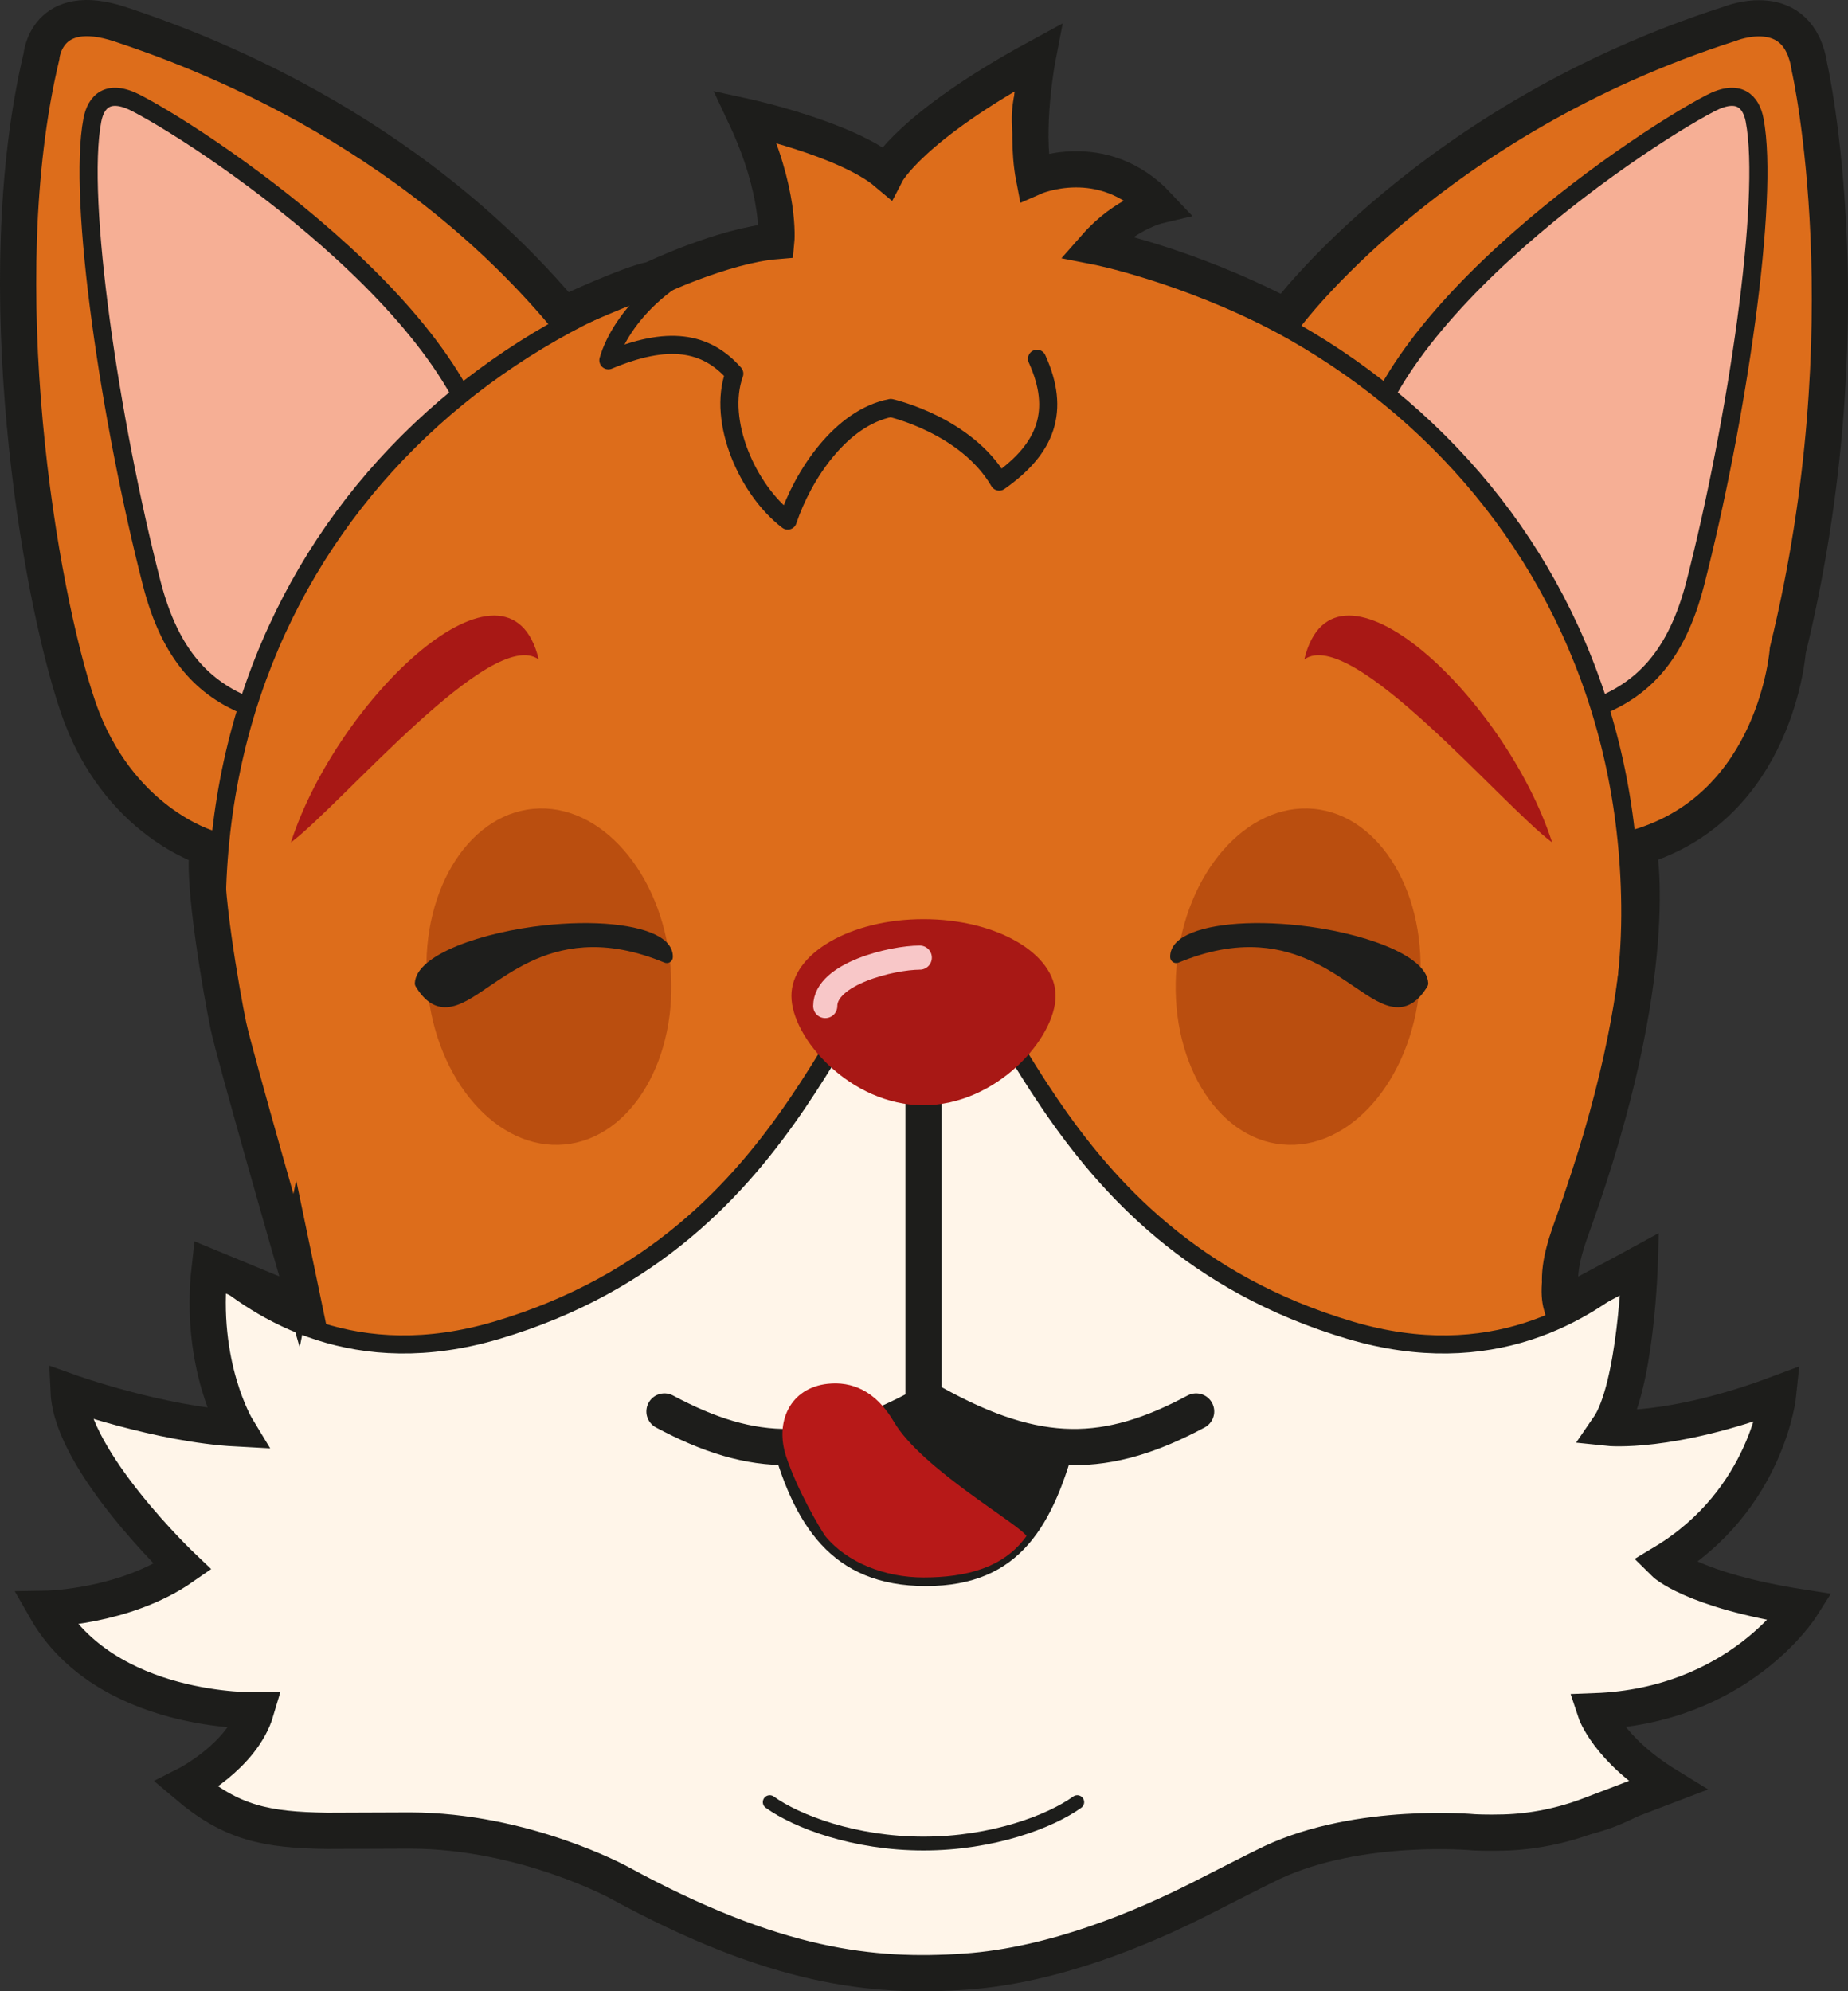
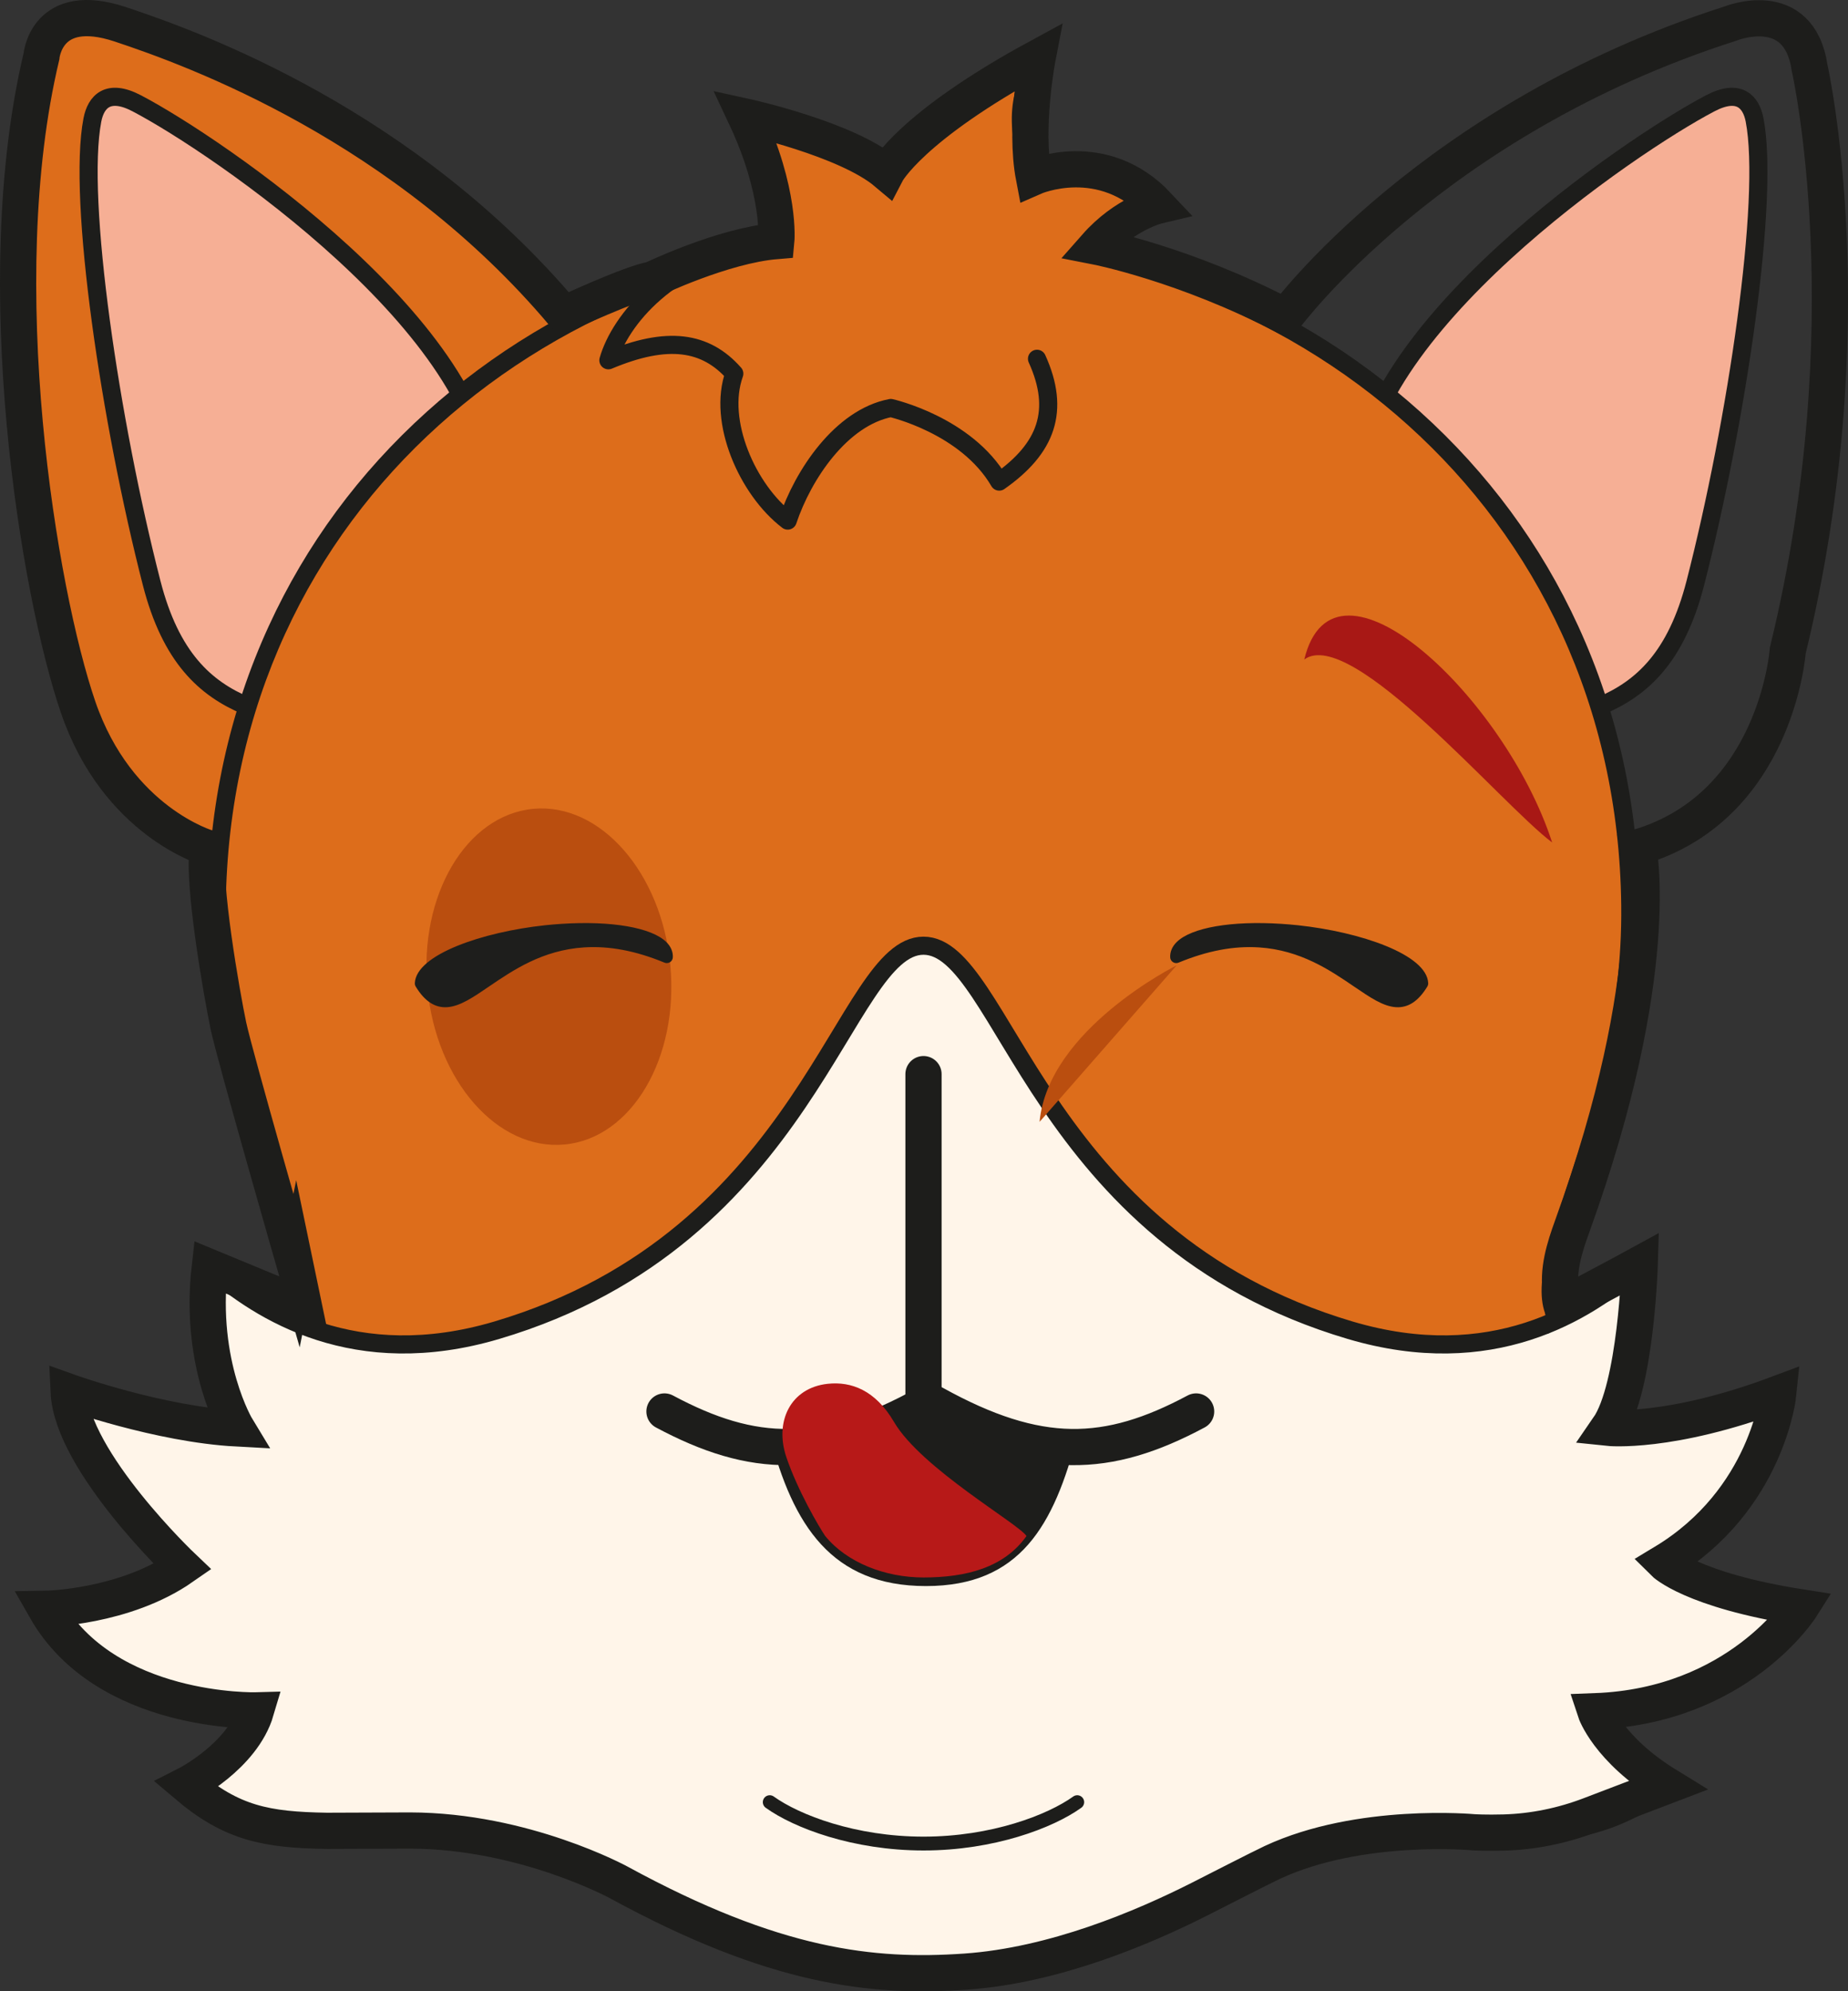
<svg xmlns="http://www.w3.org/2000/svg" id="b" viewBox="0 0 1315.52 1417.32">
  <rect x="0" y="0" width="1315.52" height="1417.32" fill="#333333" stroke="none" />
  <defs>
    <clipPath id="e">
      <rect y="0" width="1315.52" height="1417.32" style="fill:none;" />
    </clipPath>
    <clipPath id="f">
      <rect y="0" width="1315.52" height="1417.32" style="fill:none;" />
    </clipPath>
  </defs>
  <g id="c">
    <g id="d">
      <g style="clip-path:url(#e);">
        <g style="clip-path:url(#f);">
          <path d="M347.04,609.37c-109.82-10.26-255.35,43.6-301.44-138.96C8.6,323.92-.23,148.95,29.5,40.22c7.59-27.76,26.04-30.77,56.11-22.92,98.46,25.7,367.65,179.65,372.1,332.39" style="fill:#dd6d1b;" />
          <path d="M347.04,609.37c-109.82-10.26-255.35,43.6-301.44-138.96C8.6,323.92-.23,148.95,29.5,40.22c7.59-27.76,26.04-30.77,56.11-22.92,98.46,25.7,367.65,179.65,372.1,332.39" style="fill:none; stroke:#1d1d1b; stroke-miterlimit:10; stroke-width:12.89px;" />
          <path d="M273.87,531.17c-67.91-27.42-138.72-10.32-165.91-116.18-29.39-114.43-53.08-273.05-42.2-329.58,2.5-13.01,11.09-22.59,31.52-11.91,57.37,29.99,250.81,162.12,250.47,275.26" style="fill:#f6af95;" />
          <path d="M273.87,531.17c-67.91-27.42-138.72-10.32-165.91-116.18-29.39-114.43-53.08-273.05-42.2-329.58,2.5-13.01,11.09-22.59,31.52-11.91,57.37,29.99,250.81,162.12,250.47,275.26" style="fill:none; stroke:#1d1d1b; stroke-miterlimit:10; stroke-width:12.89px;" />
-           <path d="M967.76,609.37c109.82-10.26,255.35,43.6,301.44-138.96,36.99-146.49,45.82-321.47,16.09-430.2-7.59-27.76-26.04-30.77-56.11-22.92-98.46,25.7-367.65,179.65-372.11,332.39" style="fill:#dd6d1b;" />
          <path d="M967.76,609.37c109.82-10.26,255.35,43.6,301.44-138.96,36.99-146.49,45.82-321.47,16.09-430.2-7.59-27.76-26.04-30.77-56.11-22.92-98.46,25.7-367.65,179.65-372.11,332.39" style="fill:none; stroke:#1d1d1b; stroke-miterlimit:10; stroke-width:12.89px;" />
          <path d="M1040.93,531.17c67.91-27.42,138.72-10.32,165.91-116.18,29.39-114.43,53.08-273.05,42.2-329.58-2.5-13.01-11.09-22.59-31.52-11.91-57.37,29.99-250.81,162.12-250.47,275.26" style="fill:#f6af95;" />
          <path d="M1040.93,531.17c67.91-27.42,138.72-10.32,165.91-116.18,29.39-114.43,53.08-273.05,42.2-329.58-2.5-13.01-11.09-22.59-31.52-11.91-57.37,29.99-250.81,162.12-250.47,275.26" style="fill:none; stroke:#1d1d1b; stroke-miterlimit:10; stroke-width:12.89px;" />
          <path d="M201.96,1031.71v-88.48l1.66-1.84c15.31-17.01,4.21-50.54-11.15-96.96-16.52-49.9-39.14-118.25-38.2-200.13,1.55-135.43,56.18-258.46,153.82-346.41,93.32-84.07,217.38-130.37,349.32-130.37s256,46.3,349.32,130.37c97.64,87.96,152.27,210.98,153.82,346.41,.94,81.88-21.68,150.23-38.19,200.13-15.36,46.42-26.46,79.95-11.15,96.96l1.64,1.82,.55,88.49H201.96Z" style="fill:#dd6d1b;" />
          <path d="M657.4,173.97c261.01,0,493.44,186.43,496.69,470.41,1.81,158.25-84.09,260.88-47.69,301.33l.49,79.56H208.4v-79.56c36.4-40.44-49.5-143.07-47.69-301.33,3.25-283.99,235.68-470.41,496.69-470.41m0-12.89c-66.3,0-130.83,11.57-191.78,34.39-60.7,22.72-115.15,55.57-161.85,97.64-48.08,43.32-85.93,94.65-112.5,152.6-28.02,61.11-42.64,127.91-43.45,198.53-.95,82.95,21.86,151.89,38.52,202.23,14.12,42.68,25.28,76.4,12.47,90.63l-3.31,3.68v97.39h924.35l-.08-12.97-.49-79.56-.03-4.9-3.28-3.64c-12.81-14.23-1.65-47.94,12.47-90.63,16.66-50.33,39.47-119.27,38.52-202.23-.81-70.63-15.43-137.42-43.45-198.53-26.57-57.94-64.42-109.28-112.5-152.6-46.7-42.07-101.15-74.92-161.85-97.64-60.95-22.82-125.48-34.39-191.78-34.39" style="fill:#1d1d1b;" />
          <path d="M477.18,687.08c6.15,65.97-27.57,123.07-75.31,127.52-47.75,4.45-91.44-45.42-97.59-111.39-6.15-65.97,27.57-123.06,75.31-127.52s91.44,45.42,97.59,111.39" style="fill:#ba4e0f;" />
          <path d="M657.4,1401c144.98,0,218.59-82.77,333.28-99.64,47.07-6.92,128.76,26.31,197.99-31.84-28.31-12.13-49.19-31.87-56.77-54,50.32,1.5,120.27-18.84,152.3-72-58.15,0-101.07-30.46-101.07-30.46,20.22-8.09,65.08-42.92,84.46-123.23-55.38,34.61-123.23,26.31-123.23,26.31,0,0,26.14-33.57,22.15-114.92-37.38,33.23-105.02,75.28-205.36,45.57-223.18-66.09-246.5-273.69-303.76-273.69s-80.58,207.6-303.76,273.69c-100.33,29.71-167.97-12.34-205.36-45.57-3.99,81.35,22.15,114.92,22.15,114.92,0,0-67.84,8.31-123.23-26.31,19.38,80.31,64.24,115.14,84.46,123.23,0,0-42.92,30.46-101.07,30.46,32.02,53.15,101.98,73.5,152.3,72-7.57,22.12-28.46,41.86-56.77,54,69.23,58.15,150.92,24.92,197.99,31.84,114.69,16.87,188.3,99.64,333.28,99.64" style="fill:#fff5e9;" />
          <path d="M657.4,1401c144.98,0,218.59-82.77,333.28-99.64,47.07-6.92,128.76,26.31,197.99-31.84-28.31-12.13-49.19-31.87-56.77-54,50.32,1.5,120.27-18.84,152.3-72-58.15,0-101.07-30.46-101.07-30.46,20.22-8.09,65.08-42.92,84.46-123.23-55.38,34.61-123.23,26.31-123.23,26.31,0,0,26.14-33.57,22.15-114.92-37.38,33.23-105.02,75.28-205.36,45.57-223.18-66.09-246.5-273.69-303.76-273.69s-80.58,207.6-303.76,273.69c-100.33,29.71-167.97-12.34-205.36-45.57-3.99,81.35,22.15,114.92,22.15,114.92,0,0-67.84,8.31-123.23-26.31,19.38,80.31,64.24,115.14,84.46,123.23,0,0-42.92,30.46-101.07,30.46,32.02,53.15,101.98,73.5,152.3,72-7.57,22.12-28.46,41.86-56.77,54,69.23,58.15,150.92,24.92,197.99,31.84,114.69,16.87,188.3,99.64,333.28,99.64Z" style="fill:none; stroke:#1d1d1b; stroke-linecap:round; stroke-linejoin:round; stroke-width:12.89px;" />
          <line x1="657.4" y1="764.51" x2="657.4" y2="1004.62" style="fill:none; stroke:#1d1d1b; stroke-linecap:round; stroke-miterlimit:10; stroke-width:25.78px;" />
          <path d="M766.85,1021.83c-16.58,63.7-40.5,107.04-107.7,107.04s-94.63-43.34-111.21-107.04l109.45-17.21,109.45,17.21Z" style="fill:#1d1d1b;" />
-           <path d="M207.07,599.62c36.4-27.3,143.08-154.5,176.45-130.23-21.23-87.97-143.08,27.1-176.45,130.23" style="fill:#a81815;" />
          <path d="M1104.91,599.62c-36.4-27.3-143.08-154.5-176.45-130.23,21.23-87.97,143.08,27.1,176.45,130.23" style="fill:#a81815;" />
-           <path d="M837.62,687.08c-6.15,65.97,27.57,123.07,75.31,127.52,47.75,4.45,91.44-45.42,97.59-111.39,6.15-65.97-27.57-123.06-75.31-127.52s-91.44,45.42-97.59,111.39" style="fill:#ba4e0f;" />
+           <path d="M837.62,687.08s-91.44,45.42-97.59,111.39" style="fill:#ba4e0f;" />
          <path d="M318.28,716.86c-8.7,.56-16.01-4.24-22.36-14.7-.44-.73-.66-1.59-.62-2.44,.93-20.39,48.42-36.43,92.64-41.17,4.04-.42,7.98-.76,11.88-1.01,35.47-2.3,64,2.65,74.46,12.9,3.25,3.18,4.87,6.97,4.69,10.93-.07,1.41-.82,2.69-1.99,3.44-.63,.4-1.32,.61-2.03,.66-.65,.04-1.3-.05-1.93-.32-20.49-8.45-39.25-12.01-57.32-10.84-29.54,1.92-50.61,16.28-67.56,27.82-11.59,7.9-20.75,14.14-29.86,14.73" style="fill:#1e1e1c;" />
          <path d="M993.7,716.86c8.7,.56,16.01-4.24,22.36-14.7,.44-.73,.66-1.59,.62-2.44-.93-20.39-48.42-36.43-92.64-41.17-4.04-.42-7.98-.76-11.88-1.01-35.47-2.3-64,2.65-74.46,12.9-3.25,3.18-4.87,6.97-4.69,10.93,.07,1.41,.82,2.69,1.99,3.44,.63,.4,1.32,.61,2.03,.66,.65,.04,1.3-.05,1.93-.32,20.49-8.45,39.25-12.01,57.32-10.84,29.54,1.92,50.61,16.28,67.56,27.82,11.59,7.9,20.75,14.14,29.86,14.73" style="fill:#1e1e1c;" />
-           <path d="M563.37,708.8c0,30.16,42.1,77.86,94.03,77.86s94.03-47.7,94.03-77.86-42.1-54.6-94.03-54.6-94.03,24.44-94.03,54.6" style="fill:#a81815;" />
          <path d="M659.6,999.01c-74.42,41.24-123.53,39.31-186.59,5.6" style="fill:none; stroke:#1d1d1b; stroke-linecap:round; stroke-miterlimit:10; stroke-width:25.78px;" />
          <path d="M664.88,999.01c74.42,41.24,123.53,39.31,186.59,5.6" style="fill:none; stroke:#1d1d1b; stroke-linecap:round; stroke-miterlimit:10; stroke-width:25.78px;" />
          <path d="M766.85,1282.67c-19.16,13.75-60.2,29.47-109.45,29.47s-90.3-15.72-109.45-29.47" style="fill:none; stroke:#1d1d1b; stroke-linecap:round; stroke-linejoin:round; stroke-width:9.85px;" />
          <path d="M657.4,1122.75c-27.31,0-54.48-10.54-69.95-29.48-4.16-6.04-19.68-32.41-27.7-56.22-8.51-25.25,2.92-49.25,29.41-52.13,16.84-1.83,34.01,4.55,47.21,27.09,19.4,33.12,88.97,72.65,94.35,81.26-16.03,22.6-43.09,29.48-73.31,29.48" style="fill:#b71918;" />
-           <path d="M654.75,681.58c-19.7,0-67.29,11.49-67.29,34.47" style="fill:none; stroke:#f8c7c8; stroke-linecap:round; stroke-miterlimit:10; stroke-width:17.18px;" />
          <path d="M775.36,180.38c10.87-24.45,48.9-33.96,48.9-33.96,0,0-38.03-42.1-88.29-20.37-14.94-35.31-10.86-63.84,5.43-84.21-69.27,23.09-99.15,52.97-107.3,82.85-24.45-23.09-70.63-36.67-100.51-33.96,14.94,28.52,16.3,65.2,9.51,82.85-66.55,10.87-101.87,54.33-110.02,82.85,42.1-17.66,69.27-13.58,89.64,9.51-12.23,33.96,9.51,82.85,38.03,104.58,10.87-32.6,38.03-73.34,73.35-80.13,0,0,53.67,12.04,77.2,52.38,33.62-23.53,43.7-50.43,26.9-87.41" style="fill:#dd6d1b;" />
          <path d="M775.36,180.38c10.87-24.45,48.9-33.96,48.9-33.96,0,0-38.03-42.1-88.29-20.37-14.94-35.31-10.86-63.84,5.43-84.21-69.27,23.09-99.15,52.97-107.3,82.85-24.45-23.09-70.63-36.67-100.51-33.96,14.94,28.52,16.3,65.2,9.51,82.85-66.55,10.87-101.87,54.33-110.02,82.85,42.1-17.66,69.27-13.58,89.64,9.51-12.23,33.96,9.51,82.85,38.03,104.58,10.87-32.6,38.03-73.34,73.35-80.13,0,0,53.67,12.04,77.2,52.38,33.62-23.53,43.7-50.43,26.9-87.41" style="fill:none; stroke:#1d1d1b; stroke-linecap:round; stroke-linejoin:round; stroke-width:12.89px;" />
          <path d="M211.09,904.48s-43.99-152.97-48.47-174.26-19.05-103.66-14.57-126.63c0,0-64.44-18.49-92.45-100.3C27.58,421.47-8.92,201.36,29.5,40.21c0,0,3.2-40.46,56.12-22.91,52.91,17.54,202.52,71.9,315.71,206.38,0,0,48.19-22.42,62.76-24.66,0,0,50.43-24.31,88.53-27.46,0,0,3.38-34.88-21.85-88.53,0,0,71.72,15.69,100.3,39.78,0,0,16.81-32.5,107.58-81.81,0,0-9.53,49.31-2.68,85.04,0,0,48.94-21.58,88.29,20.37,0,0-23.41,5.53-44.14,29.06,0,0,63.32,12.33,135.04,49.87,0,0,103.66-140.36,316.31-208.44,0,0,49.17-20.17,56.74,31.52,0,0,41.18,181.97-15.55,414.51,0,0-7.84,110.94-106.46,140.08,0,0,18.63,88.49-47.06,269.95-5.49,15.15-10.61,31.4-7.87,47.28l1.03,8.88s44.43-23.56,54.97-29.34c0,0-2.61,87.9-22.37,116.48,0,0,43.71,4.62,121.03-24.38,0,0-7.56,75.64-81.53,120.19,0,0,19.75,19.75,97.5,31.94,0,0-44.55,70.18-146.25,73.96,0,0,8.83,26.9,51.27,52.95l-55.06,21.02c-19.58,7.47-40.27,11.76-61.22,12.35-13.06,.37-21.56-.17-21.56-.17,0,0-81.11-7.56-143.38,21.46-8.37,3.9-43.38,21.87-51.62,26.03-40.76,20.59-103.69,47.29-166.84,51.69-66.4,4.62-135.74-2.94-246.69-63.46,0,0-67.3-36.77-148.56-36.98-3.28,0-58.03,.23-59.26,.22-43.44-.66-67.81-5.44-100.02-32.78,0,0,39.92-20.17,49.59-52.95,0,0-106.95,2.94-149.82-72.28,0,0,55.89-.84,97.5-29.84,0,0-78.8-74.81-81.11-124.61,0,0,64.51,23.12,119.77,26.06,0,0-27.32-44.96-19.33-114.73l67.02,27.7-5.24-25.18Z" style="fill:none; stroke:#1d1d1b; stroke-miterlimit:10; stroke-width:25.78px;" />
        </g>
      </g>
    </g>
  </g>
</svg>